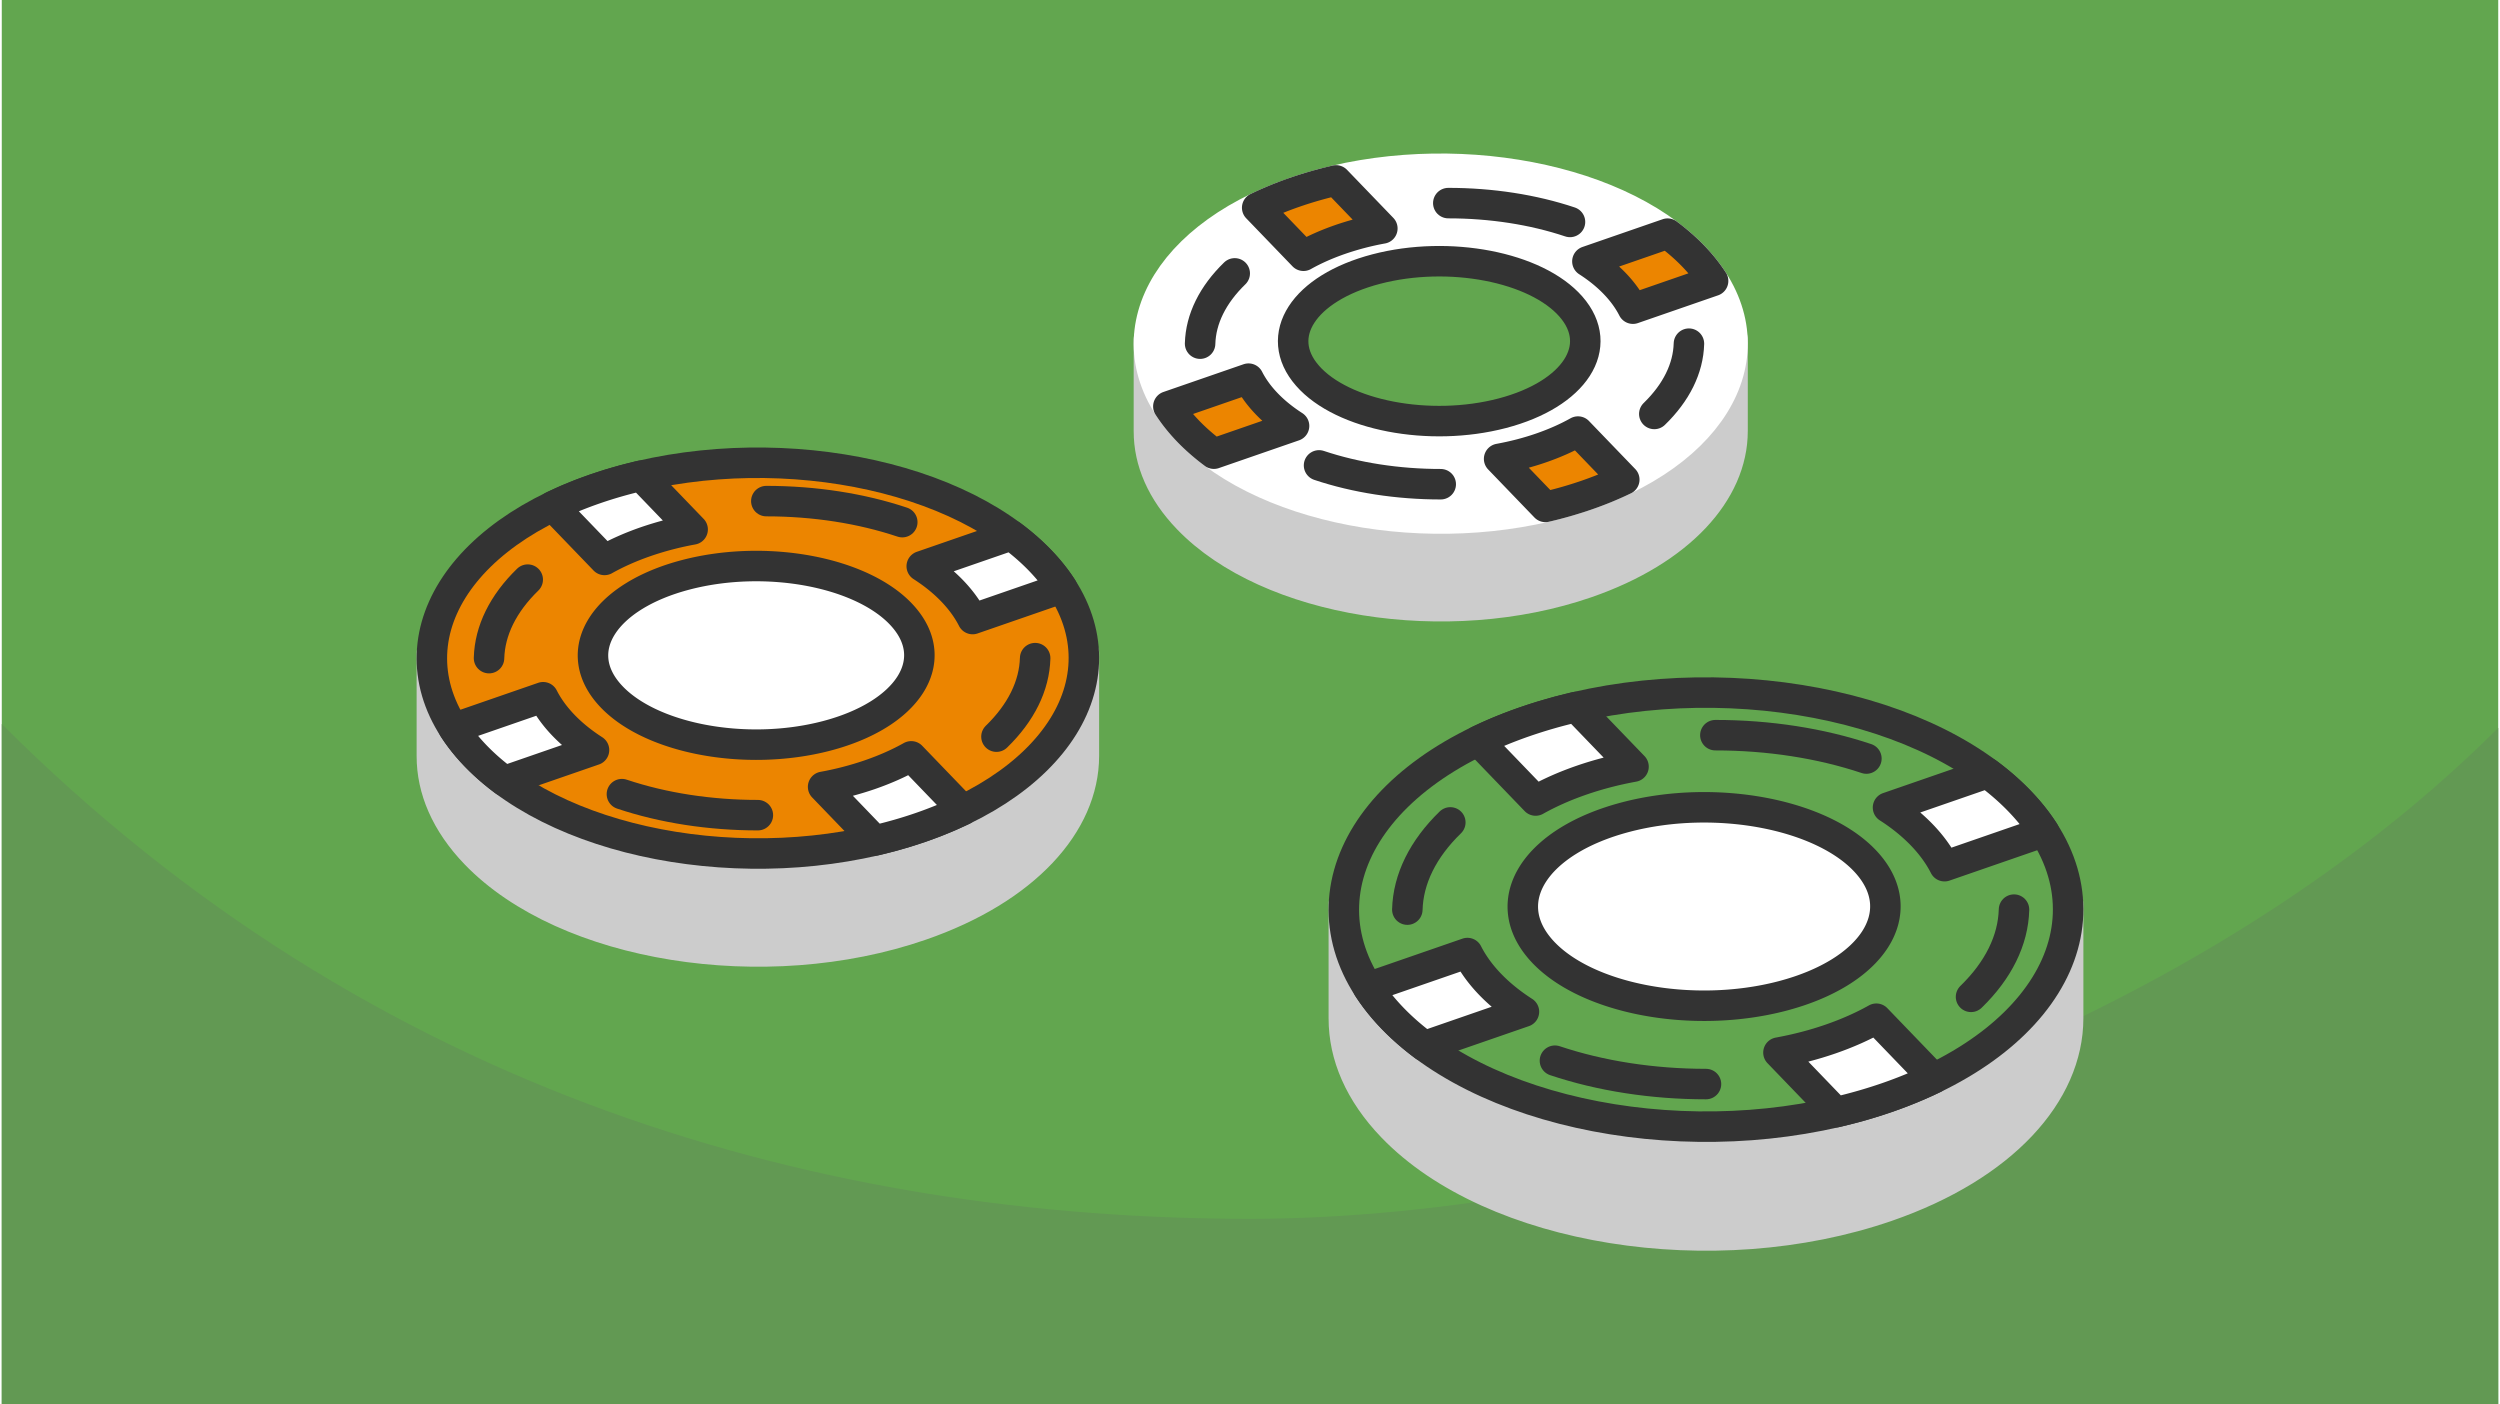
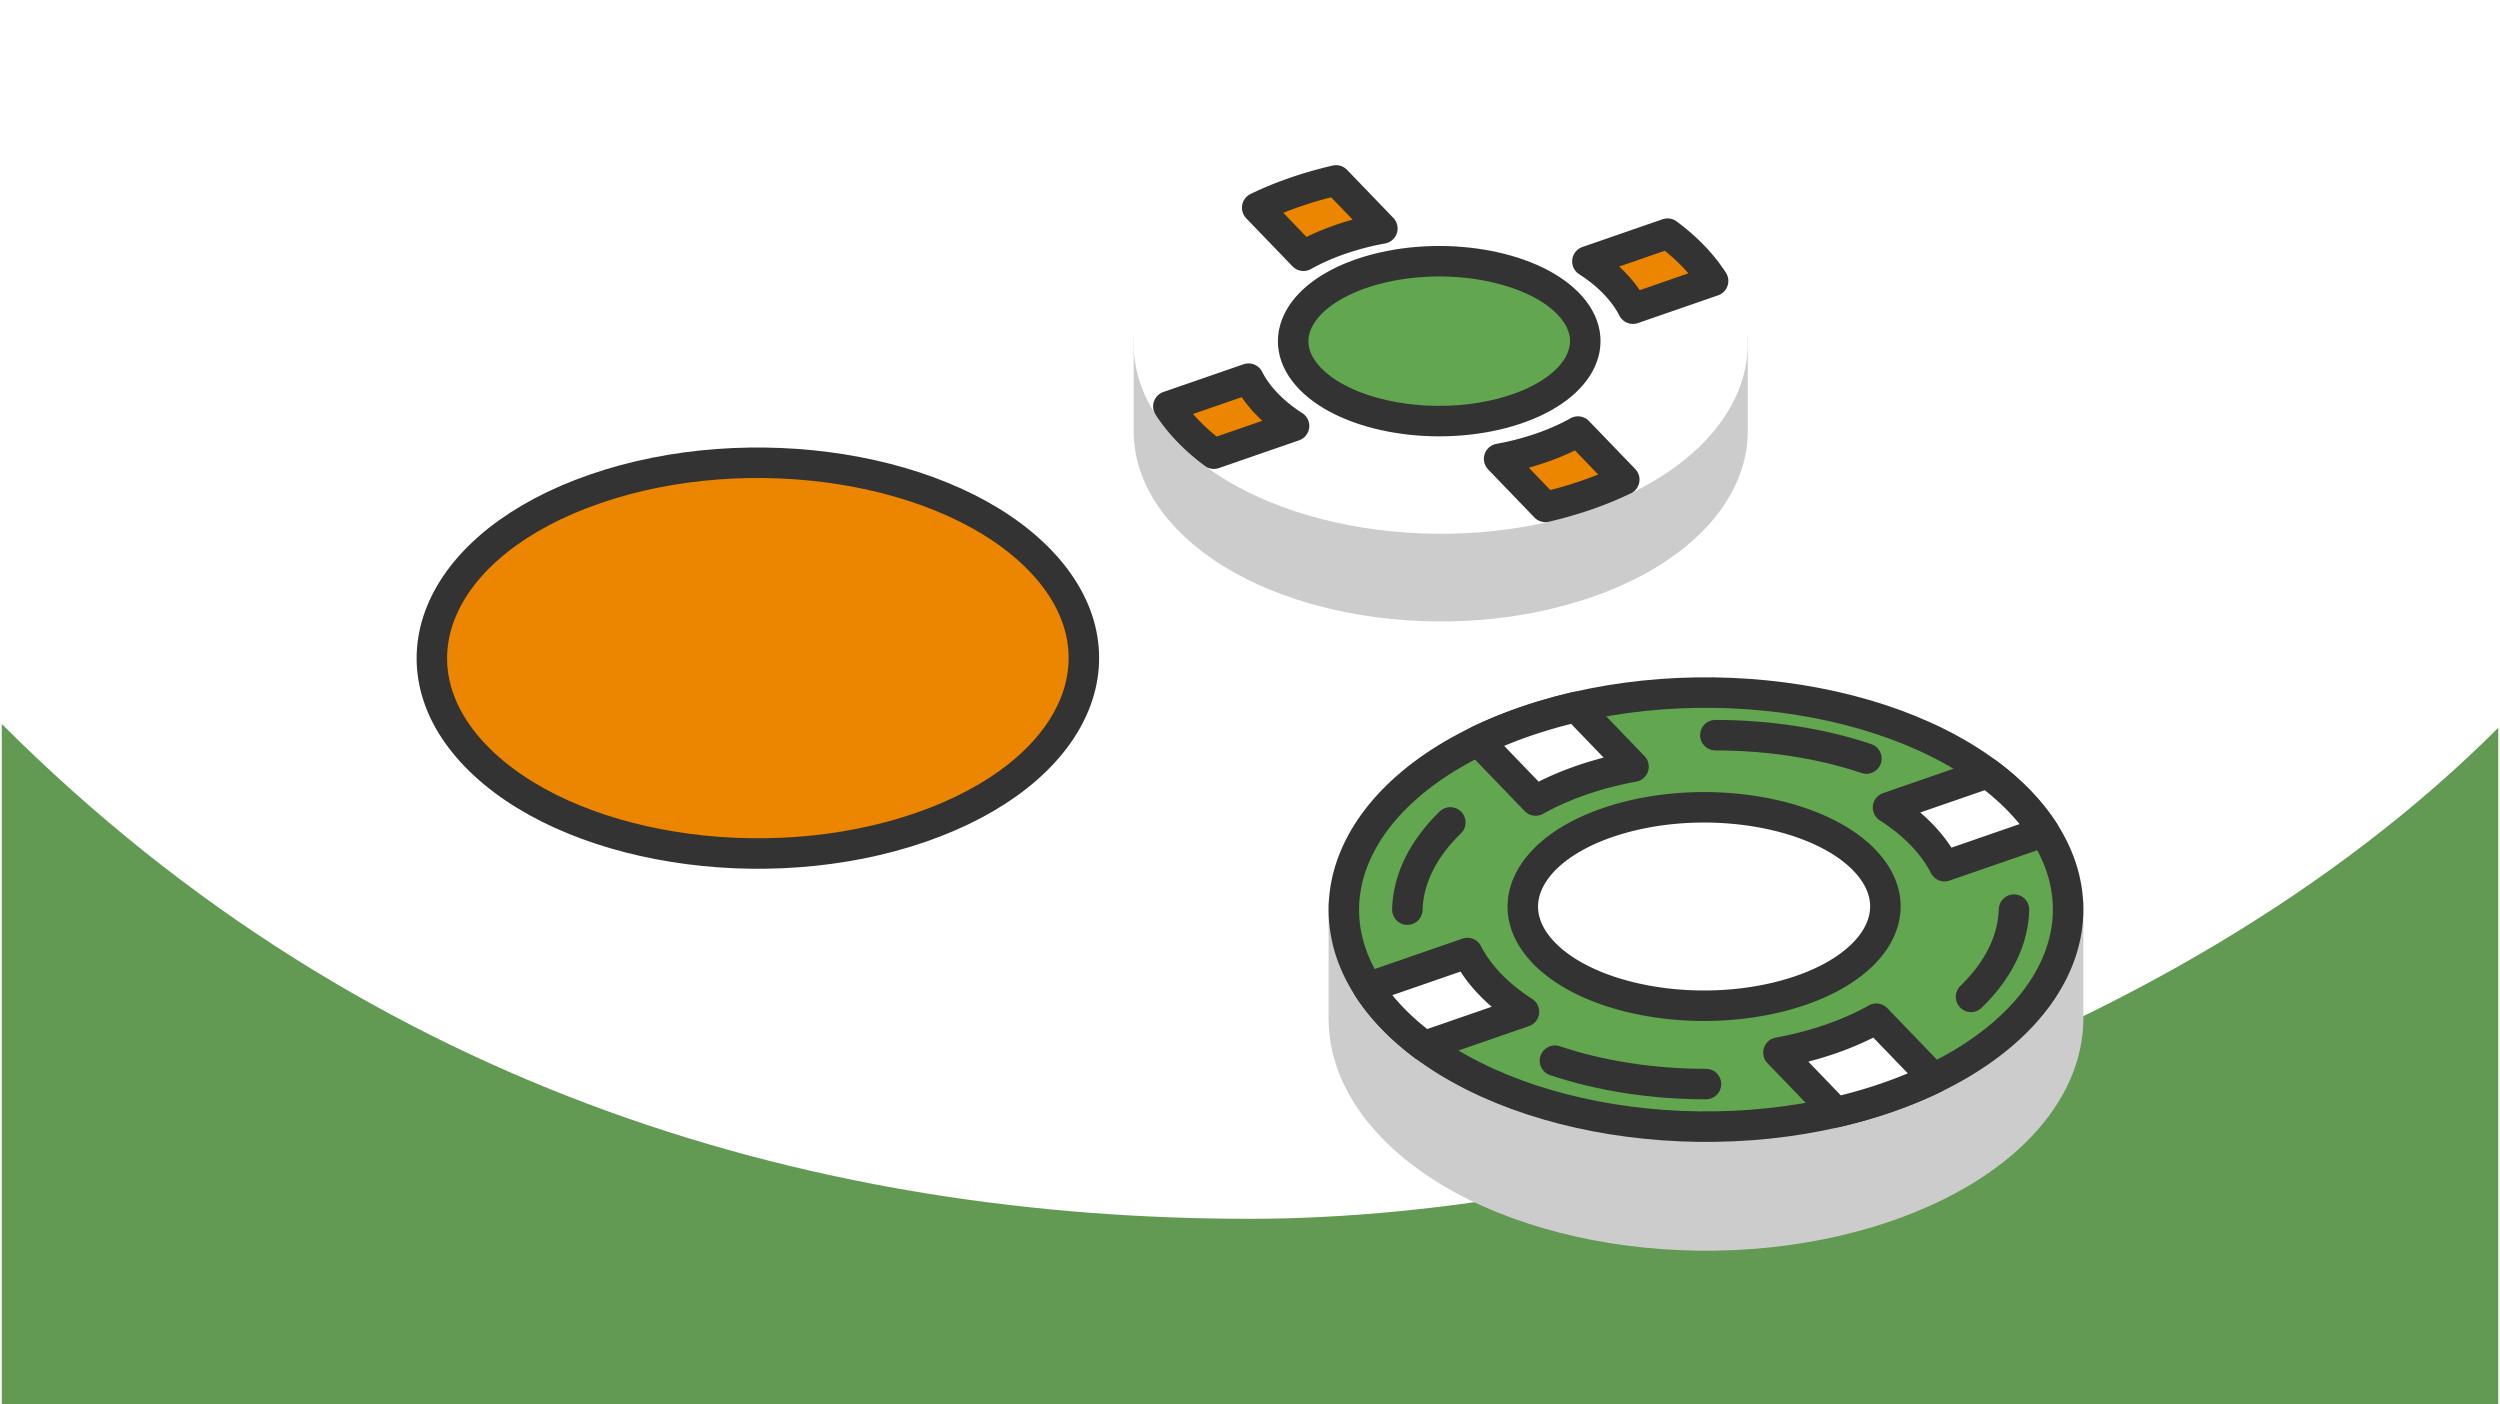
<svg xmlns="http://www.w3.org/2000/svg" width="470" height="264" viewBox="0 0 553.433 311.306" shape-rendering="geometricPrecision" image-rendering="optimizeQuality" fill-rule="evenodd">
-   <path d="M553.433 0H0v311.306h553.433z" fill="#62a64f" />
  <path d="M553.433 161.351c-73.279 73.278-192.977 108.843-276.717 108.843-93.709 0-194.208-27.19-276.716-109.698v150.81h553.433V161.351z" fill="#629953" />
  <g stroke-width="6.759" stroke-linejoin="round" stroke-miterlimit="2.613">
-     <path d="M95.348 167.616c-.012 7.361 3.109 14.821 9.691 21.655 19.954 20.713 64.148 27.811 98.709 15.852 23.161-8.015 36.117-22.554 36.14-37.507h.003v-22.86H95.346v22.86h.002z" stroke="#ccc" fill="#ccc" />
    <g stroke="#333">
      <path d="M131.488 108.395c-34.562 11.96-46.403 38.447-26.449 59.161s64.148 27.811 98.709 15.852 46.404-38.447 26.449-59.161-64.147-27.812-98.709-15.852z" fill="#ec8500" />
-       <path d="M151.636 127.429c-18.021 4.721-25.642 16.543-17.023 26.403s30.215 14.027 48.236 9.305 25.642-16.543 17.023-26.403-30.215-14.027-48.236-9.305zm-29.475-15.199l11.461 11.898c2.718-1.522 5.765-2.884 9.124-4.046a70.65 70.65 0 0 1 10.408-2.713l-11.461-11.898a100.16 100.16 0 0 0-10.205 2.924c-3.322 1.149-6.433 2.435-9.327 3.835zm59.921 62.204l11.461 11.898c3.471-.802 6.883-1.774 10.205-2.924s6.433-2.435 9.328-3.835l-11.462-11.898c-2.718 1.522-5.765 2.884-9.124 4.046a70.65 70.65 0 0 1-10.408 2.713zm-70.644-1.288l19.851-6.869c-2.539-1.629-4.811-3.455-6.75-5.469s-3.442-4.105-4.527-6.238l-19.851 6.87c1.338 2.08 2.96 4.125 4.878 6.116s4.062 3.855 6.399 5.59zm103.786-35.913l19.852-6.87c-1.339-2.08-2.96-4.125-4.878-6.116s-4.063-3.856-6.399-5.59l-19.852 6.869c2.539 1.629 4.811 3.455 6.75 5.469s3.442 4.105 4.527 6.238z" fill="#fff" />
-       <path d="M116.597 128.495c-5.455 5.293-8.414 11.296-8.578 17.406m29.457 30.149c9.12 3.055 19.516 4.663 30.142 4.663m52.892-17.405c5.456-5.293 8.414-11.296 8.578-17.407m-29.457-30.148c-9.12-3.055-19.515-4.663-30.142-4.664" stroke-linecap="round" fill="none" />
    </g>
    <path d="M297.519 225.773c-.013 8.178 3.454 16.465 10.766 24.056 22.166 23.011 71.26 30.895 109.653 17.609 25.729-8.903 40.121-25.053 40.147-41.665h.002v-25.394h-160.57v25.394h.002z" stroke="#ccc" fill="#ccc" />
    <g stroke="#333">
      <path d="M337.666 159.986c-38.393 13.286-51.548 42.71-29.381 65.721s71.26 30.895 109.653 17.61 51.548-42.71 29.382-65.721-71.26-30.895-109.654-17.61z" fill="#62a64f" />
      <path d="M360.048 181.131c-20.019 5.245-28.485 18.377-18.91 29.33s33.565 15.582 53.584 10.337 28.485-18.377 18.91-29.331-33.565-15.581-53.584-10.336zm-32.743-16.885l12.732 13.218c3.019-1.691 6.404-3.204 10.135-4.495s7.61-2.292 11.563-3.014l-12.732-13.217a111.71 111.71 0 0 0-11.337 3.248c-3.691 1.278-7.146 2.705-10.361 4.26zm66.565 69.102l12.732 13.217c3.854-.892 7.645-1.971 11.336-3.248s7.146-2.705 10.362-4.261l-12.733-13.217c-3.019 1.691-6.404 3.204-10.135 4.495s-7.61 2.292-11.562 3.014zm-78.477-1.431l22.052-7.631c-2.82-1.81-5.344-3.839-7.499-6.075s-3.823-4.561-5.028-6.93l-22.053 7.631c1.487 2.311 3.289 4.583 5.42 6.795s4.512 4.283 7.108 6.21zm115.293-39.895l22.053-7.632c-1.487-2.31-3.289-4.582-5.419-6.794s-4.513-4.283-7.108-6.21l-22.053 7.631c2.82 1.809 5.344 3.838 7.499 6.075s3.823 4.561 5.028 6.93z" fill="#fff" />
      <path d="M321.124 182.316c-6.059 5.879-9.346 12.547-9.529 19.335m32.723 33.491c10.132 3.394 21.68 5.181 33.484 5.181m58.757-19.336c6.06-5.879 9.346-12.547 9.529-19.336m-32.723-33.49c-10.132-3.395-21.68-5.181-33.484-5.181" stroke-linecap="round" fill="none" />
    </g>
    <path d="M254.312 95.622c-.01 6.588 2.783 13.266 8.674 19.382 17.861 18.541 57.418 24.894 88.353 14.19 20.731-7.174 32.328-20.188 32.348-33.572h.003V75.161H254.31v20.461h.002z" stroke="#ccc" fill="#ccc" />
    <path d="M286.66 42.614c-30.935 10.705-41.534 34.413-23.674 52.954s57.418 24.894 88.353 14.189 41.535-34.413 23.675-52.954-57.418-24.894-88.354-14.189z" stroke="#fff" fill="#fff" />
    <g stroke="#333">
      <path d="M304.695 59.651c-16.131 4.226-22.952 14.807-15.237 23.633s27.045 12.555 43.175 8.329 22.952-14.808 15.237-23.634-27.045-12.554-43.175-8.328z" fill="#62a64f" />
      <path d="M278.312 46.047l10.259 10.649c2.432-1.362 5.16-2.581 8.166-3.621a63.15 63.15 0 0 1 9.317-2.428l-10.259-10.65c-3.106.718-6.161 1.588-9.135 2.617s-5.758 2.179-8.348 3.433zm53.634 55.677l10.259 10.65a89.73 89.73 0 0 0 9.134-2.617c2.974-1.029 5.758-2.179 8.349-3.433l-10.259-10.649c-2.432 1.362-5.16 2.581-8.166 3.621s-6.132 1.847-9.317 2.428zm-63.232-1.152l17.768-6.149c-2.272-1.458-4.306-3.093-6.042-4.895s-3.081-3.675-4.051-5.583l-17.769 6.148c1.198 1.862 2.649 3.693 4.366 5.475s3.636 3.451 5.728 5.004zm92.897-32.146l17.769-6.149c-1.198-1.861-2.65-3.692-4.366-5.474s-3.637-3.451-5.728-5.004l-17.769 6.149c2.273 1.458 4.307 3.093 6.042 4.895s3.081 3.674 4.052 5.583z" fill="#ec8500" />
-       <path d="M273.332 60.605c-4.883 4.737-7.531 10.111-7.678 15.581m26.367 26.985c8.163 2.734 17.468 4.174 26.979 4.174m47.343-15.58c4.883-4.737 7.531-10.11 7.678-15.579m-26.367-26.985c-8.163-2.736-17.468-4.175-26.979-4.175" stroke-linecap="round" fill="none" />
    </g>
  </g>
</svg>